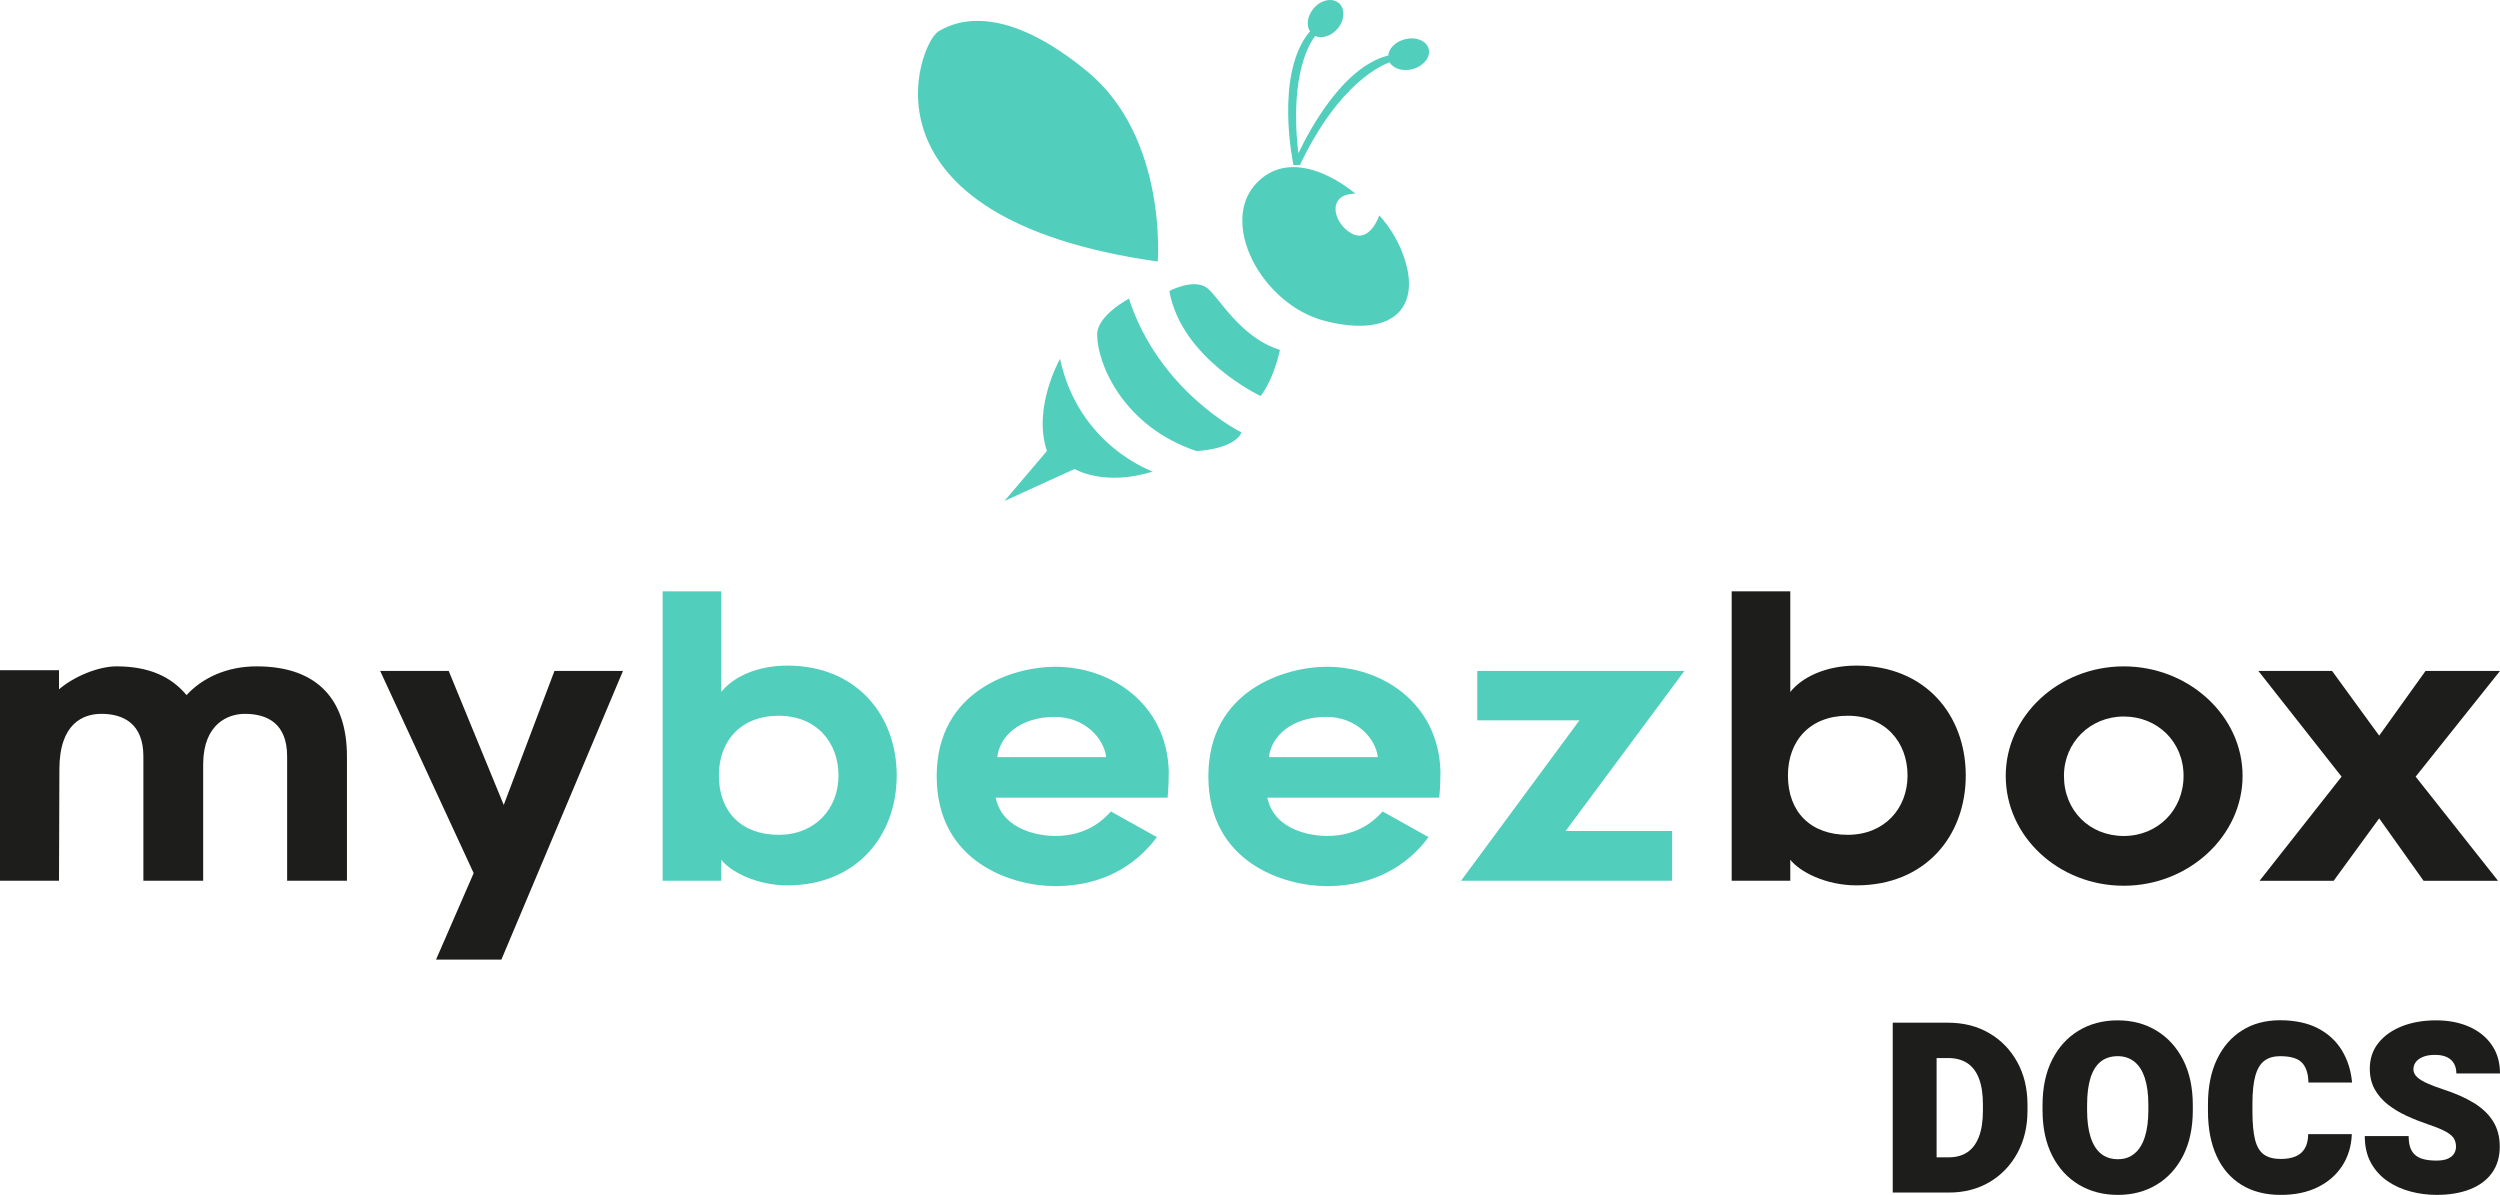
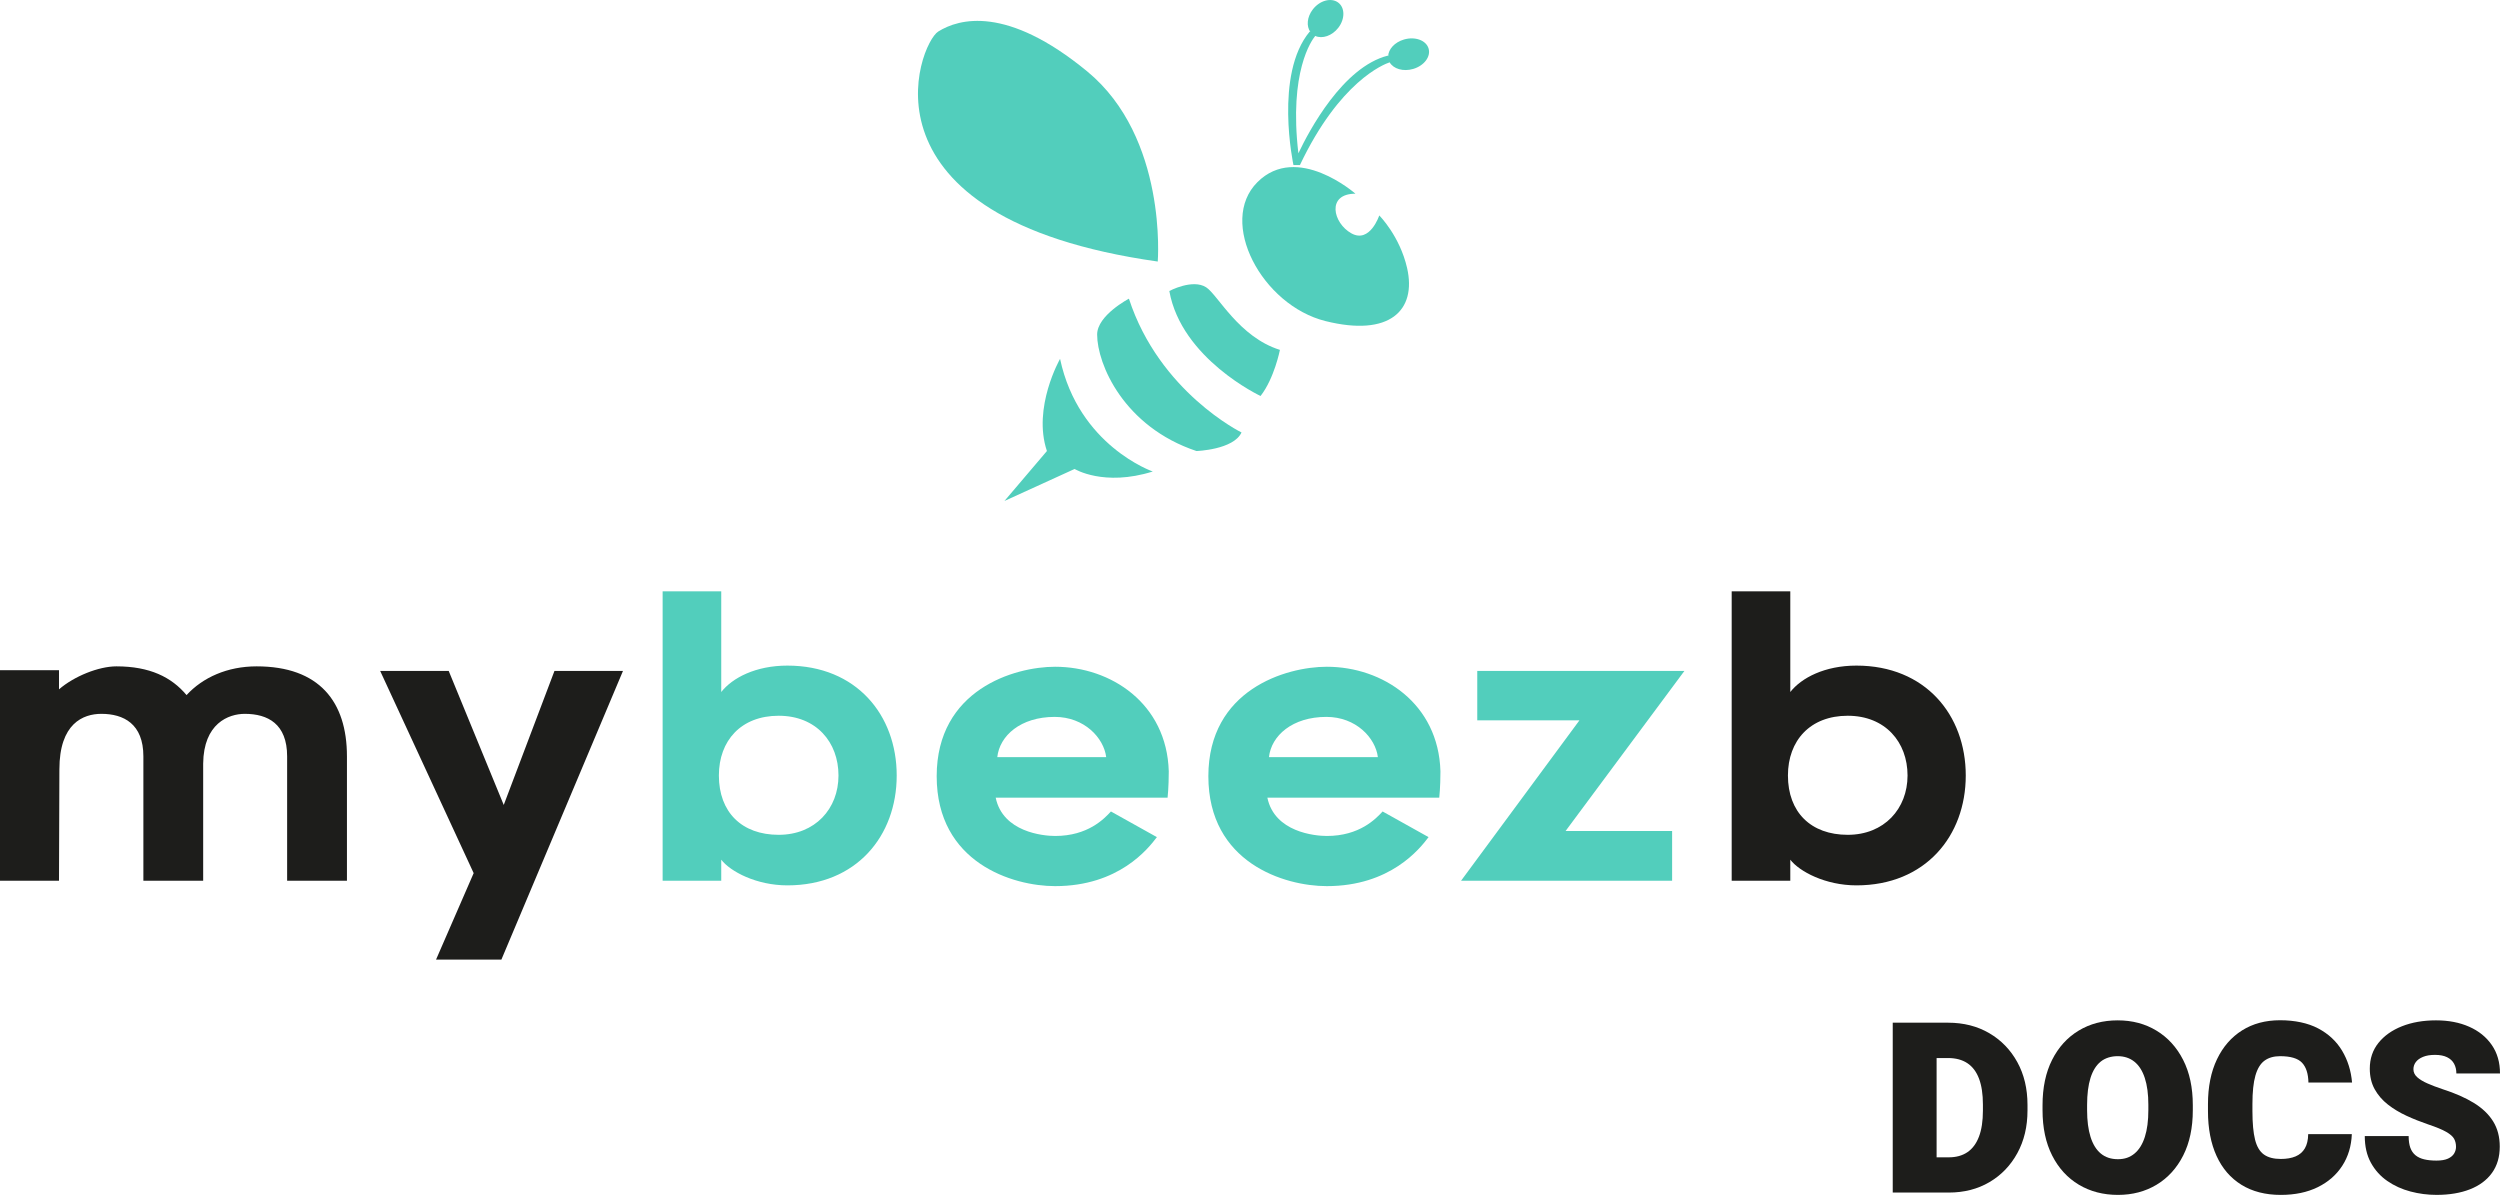
<svg xmlns="http://www.w3.org/2000/svg" id="Calque_2" viewBox="0 0 4550.28 2174.85">
  <defs>
    <style>.cls-1{fill:#1d1d1b;}.cls-2{fill:#52cebc;}</style>
  </defs>
  <g id="Calque_1-2">
    <g>
      <path class="cls-1" d="m631.48,1376.62v226.46h-108.87v-226.46c0-59.24-35.31-77.35-77.1-77.35-29.58,0-75,17.44-75.71,90.58v213.23h-108.83v-226.46c0-59.24-36.07-77.35-76.43-77.35-33.16,0-76.43,17.44-76.43,101.03l-.72,202.78H0v-383.23h107.39v34.84c27.39-23.72,72.09-41.84,104.53-41.84,60.54,0,100.19,19.51,127.62,52.29,29.53-32.06,74.24-52.29,127.58-52.29,113.88,0,164.36,64.13,164.36,163.77" />
      <polygon class="cls-1" points="1009.17 1221.21 916.86 1465.11 816.71 1221.21 691.96 1221.21 862.13 1589.19 793.62 1746.64 912.56 1746.64 1133.88 1221.21 1009.17 1221.21" />
      <path class="cls-2" d="m1417.27,1519.46c66.32,0,108.87-47.36,108.87-107.98s-40.4-108.74-108.87-108.74-108.83,45.29-108.83,108.74c0,66.86,41.79,107.98,108.83,107.98m-211.21,83.63v-526.82h106.68v183.27c20.18-25.78,62.73-48.07,120.41-48.07,125.43,0,198.95,89.87,198.95,200s-73.52,200-198.95,200c-56.25,0-103.81-25.11-120.41-46.72v38.34h-106.68Z" />
      <path class="cls-2" d="m1815.17,1378.01h198.23c-4.34-34.84-39.65-73.18-93.7-73.18-62.02,0-100.23,34.17-104.53,73.18m-110.3,34.84c0-157.49,141.27-199.28,215.55-199.28,101.62,0,203.29,66.86,206.87,190.23,0,29.28-2.15,48.07-2.15,48.07h-312.87c12.98,62.73,86.54,69.69,108.15,69.69,59.83,0,89.36-31.35,101.62-44.58l83.63,46.68c-15.84,20.9-69.22,89.19-185.25,89.19-77.14,0-215.55-42.51-215.55-200" />
      <path class="cls-2" d="m2309.65,1378.01h198.23c-4.34-34.84-39.65-73.18-93.7-73.18-62.02,0-100.23,34.17-104.53,73.18m-110.3,34.84c0-157.49,141.27-199.28,215.55-199.28,101.62,0,203.29,66.86,206.87,190.23,0,29.28-2.15,48.07-2.15,48.07h-312.87c12.98,62.73,86.5,69.69,108.15,69.69,59.83,0,89.36-31.35,101.62-44.58l83.63,46.68c-15.84,20.9-69.22,89.19-185.25,89.19-77.14,0-215.55-42.51-215.55-200" />
      <polygon class="cls-2" points="2688.78 1311.12 2688.78 1221.21 3065.77 1221.21 2849.51 1512.51 3043.44 1512.51 3043.44 1603.09 2659.24 1603.09 2874.75 1311.12 2688.78 1311.12" />
      <path class="cls-1" d="m3363.07,1519.46c66.32,0,108.87-47.36,108.87-107.98s-40.36-108.74-108.87-108.74-108.83,45.29-108.83,108.74c0,66.86,41.79,107.98,108.83,107.98m-211.21,83.63v-526.82h106.68v183.27c20.18-25.78,62.73-48.07,120.41-48.07,125.38,0,198.95,89.87,198.95,200s-73.56,200-198.95,200c-56.25,0-103.81-25.11-120.41-46.72v38.34h-106.68Z" />
-       <path class="cls-1" d="m3756.62,1412.16c0,63.41,46.85,109.42,108.87,109.42s108.83-47.4,108.83-109.42-47.57-108.03-108.83-108.03-108.87,47.4-108.87,108.03m-105.96,0c0-109.42,96.61-199.28,214.83-199.28s216.26,89.87,216.26,199.28-98.04,200-216.26,200-214.83-89.19-214.83-200" />
-       <polygon class="cls-1" points="4414.74 1221.21 4330.39 1338.97 4244.65 1221.21 4110.5 1221.21 4261.93 1413.59 4112.7 1603.1 4247.52 1603.1 4330.39 1489.51 4411.16 1603.1 4546.66 1603.1 4396.75 1413.59 4550.28 1221.21 4414.74 1221.21" />
      <g>
        <path class="cls-2" d="m1929.43,653.15s-50.47,88.56-23.93,167.77l-77.31,90.92,127.74-58.27s53.04,32.61,142.24,4.63c0,0-134.99-46.6-168.74-205.06" />
        <path class="cls-2" d="m2054.78,543.62s-57.85,30.29-57.85,65.26c0,53.59,48.2,167.77,180.79,212.05,0,0,67.5-2.32,81.99-33.79,0,0-149.48-73.39-204.93-243.52" />
        <path class="cls-2" d="m2195.42,522.98c-24.61-16.01-67.12,6.66-67.12,6.66,21.99,123.53,166.04,191.11,166.04,191.11,25.07-32.06,35.26-83.93,35.26-83.93-74.74-23.3-112.87-99.98-134.19-113.84" />
        <path class="cls-2" d="m2510.41,392.14s-16.89,51.27-50.64,32.61c-33.75-18.62-45.8-72.21,7.25-72.21,0,0-106.09-93.24-178.39-20.98-72.34,72.26,8.01,223.89,123.87,252.83,116.58,29.16,166.3-19.21,148.56-96.69-13.44-58.52-50.64-95.56-50.64-95.56" />
        <path class="cls-2" d="m2600.07,87.98c-4.63-14.79-24.69-21.95-44.74-16.05-17.02,5.01-28.44,17.78-28.73,30.59l-.51-1.31c-81.9,20.77-143.29,136.47-162.88,177.8-17.48-148.68,24.31-205.9,30.67-213.61,12.77,5.77,30.59-.13,41.96-14.83,12.51-16.22,12.3-36.91-.46-46.13-12.81-9.23-33.37-3.58-45.92,12.68-10.62,13.78-12.01,30.63-4.42,41.08l-1.18-.76c-65.09,77.78-29.62,243.02-29.62,243.02h11.75c72.3-152.35,152.73-183.49,163.35-187.02,6.78,11.92,24.77,17.32,42.85,12.01,20.05-5.9,32.53-22.67,27.89-37.46" />
        <path class="cls-2" d="m1978.85,129.97c-146.45-120.58-233.54-96.15-271.2-72.55-35.39,22.2-160.02,339.37,399.58,418.62,0,0,18.07-225.49-128.38-346.07" />
      </g>
      <g>
        <path class="cls-1" d="m3524.83,2170.6h-79.84v-309.19h79.84v309.19Zm-46.08,0l.43-64.13h67.74c13.45,0,24.77-3.11,33.98-9.34,9.2-6.23,16.21-15.64,21.02-28.24,4.81-12.6,7.22-28.45,7.22-47.57v-10.83c0-18.97-2.37-34.72-7.11-47.25-4.74-12.53-11.82-21.91-21.23-28.14-9.42-6.23-21.13-9.34-35.14-9.34h-68.16v-64.34h68.16c28.31,0,53.33,6.37,75.07,19.11,21.73,12.74,38.75,30.33,51.07,52.77,12.32,22.44,18.47,48.31,18.47,77.62v10.4c0,29.17-6.16,55-18.47,77.51-12.32,22.51-29.23,40.1-50.75,52.77-21.52,12.67-46.22,19-74.11,19h-68.16Z" />
        <path class="cls-1" d="m3991.16,2020.68c0,32-5.84,59.49-17.52,82.5-11.68,23.01-27.79,40.7-48.31,53.09-20.53,12.39-44.03,18.58-70.5,18.58s-50.47-6.19-71.14-18.58c-20.67-12.39-36.84-30.08-48.52-53.09-11.68-23-17.52-50.5-17.52-82.5v-9.13c0-31.99,5.8-59.49,17.41-82.5,11.61-23.01,27.71-40.74,48.31-53.19,20.6-12.46,44.28-18.69,71.03-18.69s50.01,6.23,70.61,18.69c20.6,12.46,36.77,30.19,48.52,53.19,11.75,23.01,17.63,50.51,17.63,82.5v9.13Zm-80.91-9.56c0-19.54-2.16-35.89-6.48-49.05-4.32-13.17-10.65-23.07-19.01-29.73-8.35-6.65-18.47-9.98-30.37-9.98s-22.79,3.33-31,9.98c-8.21,6.66-14.37,16.57-18.48,29.73-4.11,13.17-6.16,29.52-6.16,49.05v9.56c0,19.11,2.09,35.32,6.26,48.63,4.17,13.31,10.4,23.39,18.69,30.26,8.28,6.87,18.65,10.3,31.11,10.3s21.98-3.43,30.26-10.3c8.28-6.87,14.55-16.95,18.79-30.26,4.25-13.31,6.37-29.52,6.37-48.63v-9.56Z" />
        <path class="cls-1" d="m4280.59,2064.21c-.85,21.8-6.66,41.02-17.41,57.65-10.76,16.64-25.66,29.62-44.7,38.97-19.04,9.34-41.45,14.02-67.21,14.02-27.89,0-51.74-6.12-71.56-18.37-19.82-12.24-34.93-29.76-45.34-52.56-10.41-22.79-15.61-49.97-15.61-81.54v-12.53c0-31.71,5.45-58.96,16.35-81.76,10.9-22.79,26.15-40.35,45.76-52.66,19.61-12.32,42.65-18.47,69.12-18.47s50.57,4.96,69.33,14.86c18.76,9.91,33.27,23.43,43.53,40.56,10.26,17.13,16.31,36.46,18.16,57.97h-79.42c-.29-16.14-4.18-28.17-11.68-36.1-7.5-7.93-20.81-11.89-39.92-11.89-11.47,0-20.92,2.73-28.35,8.17-7.43,5.45-12.95,14.51-16.56,27.18-3.61,12.67-5.41,29.91-5.41,51.71v12.95c0,21.95,1.59,39.25,4.78,51.92,3.19,12.67,8.56,21.7,16.14,27.07,7.57,5.38,17.8,8.07,30.68,8.07,10.62,0,19.61-1.56,26.97-4.67,7.36-3.11,12.99-8,16.88-14.65,3.89-6.65,5.91-15.29,6.05-25.91h79.42Z" />
-         <path class="cls-1" d="m4470.22,2087.36c0-5.52-1.17-10.41-3.5-14.65-2.34-4.25-7.15-8.46-14.44-12.64-7.29-4.17-18.37-8.74-33.23-13.7-13.31-4.53-26.26-9.69-38.86-15.5-12.6-5.8-23.93-12.63-33.98-20.49-10.05-7.86-18.05-17.13-24-27.82-5.95-10.69-8.92-23.18-8.92-37.48,0-18.12,5.24-33.73,15.71-46.82,10.47-13.09,24.77-23.21,42.89-30.37,18.12-7.15,38.72-10.72,61.79-10.72s42.93,3.86,60.41,11.57c17.48,7.72,31.22,18.79,41.2,33.23,9.98,14.44,14.97,31.71,14.97,51.81h-79.42c0-6.65-1.38-12.53-4.14-17.63-2.76-5.1-7.01-9.06-12.74-11.89-5.73-2.83-13.06-4.25-21.98-4.25s-15.89,1.2-21.77,3.61c-5.88,2.41-10.27,5.56-13.17,9.45-2.9,3.89-4.35,8.25-4.35,13.06,0,5.52,2.26,10.33,6.8,14.44,4.53,4.11,10.83,7.93,18.9,11.47,8.07,3.54,17.41,7.08,28.03,10.62,22.08,7.08,40.8,15.33,56.17,24.74,15.36,9.42,27.07,20.6,35.14,33.55,8.07,12.95,12.1,28.28,12.1,45.97,0,18.83-4.71,34.79-14.12,47.88-9.42,13.1-22.76,23.04-40.03,29.84-17.27,6.8-37.59,10.19-60.94,10.19-16.14,0-31.96-2.05-47.46-6.16-15.5-4.1-29.52-10.47-42.05-19.11-12.53-8.63-22.51-19.71-29.94-33.23-7.43-13.52-11.15-29.69-11.15-48.52h79.85c0,8.49,1.03,15.57,3.08,21.24,2.05,5.66,5.2,10.23,9.45,13.7,4.25,3.47,9.56,5.94,15.93,7.43,6.37,1.49,13.8,2.23,22.3,2.23s15.75-1.2,20.92-3.61c5.17-2.41,8.88-5.52,11.15-9.34,2.26-3.82,3.4-7.86,3.4-12.1Z" />
+         <path class="cls-1" d="m4470.22,2087.36c0-5.52-1.17-10.41-3.5-14.65-2.34-4.25-7.15-8.46-14.44-12.64-7.29-4.17-18.37-8.74-33.23-13.7-13.31-4.53-26.26-9.69-38.86-15.5-12.6-5.8-23.93-12.63-33.98-20.49-10.05-7.86-18.05-17.13-24-27.82-5.95-10.69-8.92-23.18-8.92-37.48,0-18.12,5.24-33.73,15.71-46.82,10.47-13.09,24.77-23.21,42.89-30.37,18.12-7.15,38.72-10.72,61.79-10.72s42.93,3.86,60.41,11.57c17.48,7.72,31.22,18.79,41.2,33.23,9.98,14.44,14.97,31.71,14.97,51.81h-79.42c0-6.65-1.38-12.53-4.14-17.63-2.76-5.1-7.01-9.06-12.74-11.89-5.73-2.83-13.06-4.25-21.98-4.25s-15.89,1.2-21.77,3.61c-5.88,2.41-10.27,5.56-13.17,9.45-2.9,3.89-4.35,8.25-4.35,13.06,0,5.52,2.26,10.33,6.8,14.44,4.53,4.11,10.83,7.93,18.9,11.47,8.07,3.54,17.41,7.08,28.03,10.62,22.08,7.08,40.8,15.33,56.17,24.74,15.36,9.42,27.07,20.6,35.14,33.55,8.07,12.95,12.1,28.28,12.1,45.97,0,18.83-4.71,34.79-14.12,47.88-9.42,13.1-22.76,23.04-40.03,29.84-17.27,6.8-37.59,10.19-60.94,10.19-16.14,0-31.96-2.05-47.46-6.16-15.5-4.1-29.52-10.47-42.05-19.11-12.53-8.63-22.51-19.71-29.94-33.23-7.43-13.52-11.15-29.69-11.15-48.52h79.85c0,8.49,1.03,15.57,3.08,21.24,2.05,5.66,5.2,10.23,9.45,13.7,4.25,3.47,9.56,5.94,15.93,7.43,6.37,1.49,13.8,2.23,22.3,2.23s15.75-1.2,20.92-3.61c5.17-2.41,8.88-5.52,11.15-9.34,2.26-3.82,3.4-7.86,3.4-12.1" />
      </g>
    </g>
  </g>
</svg>